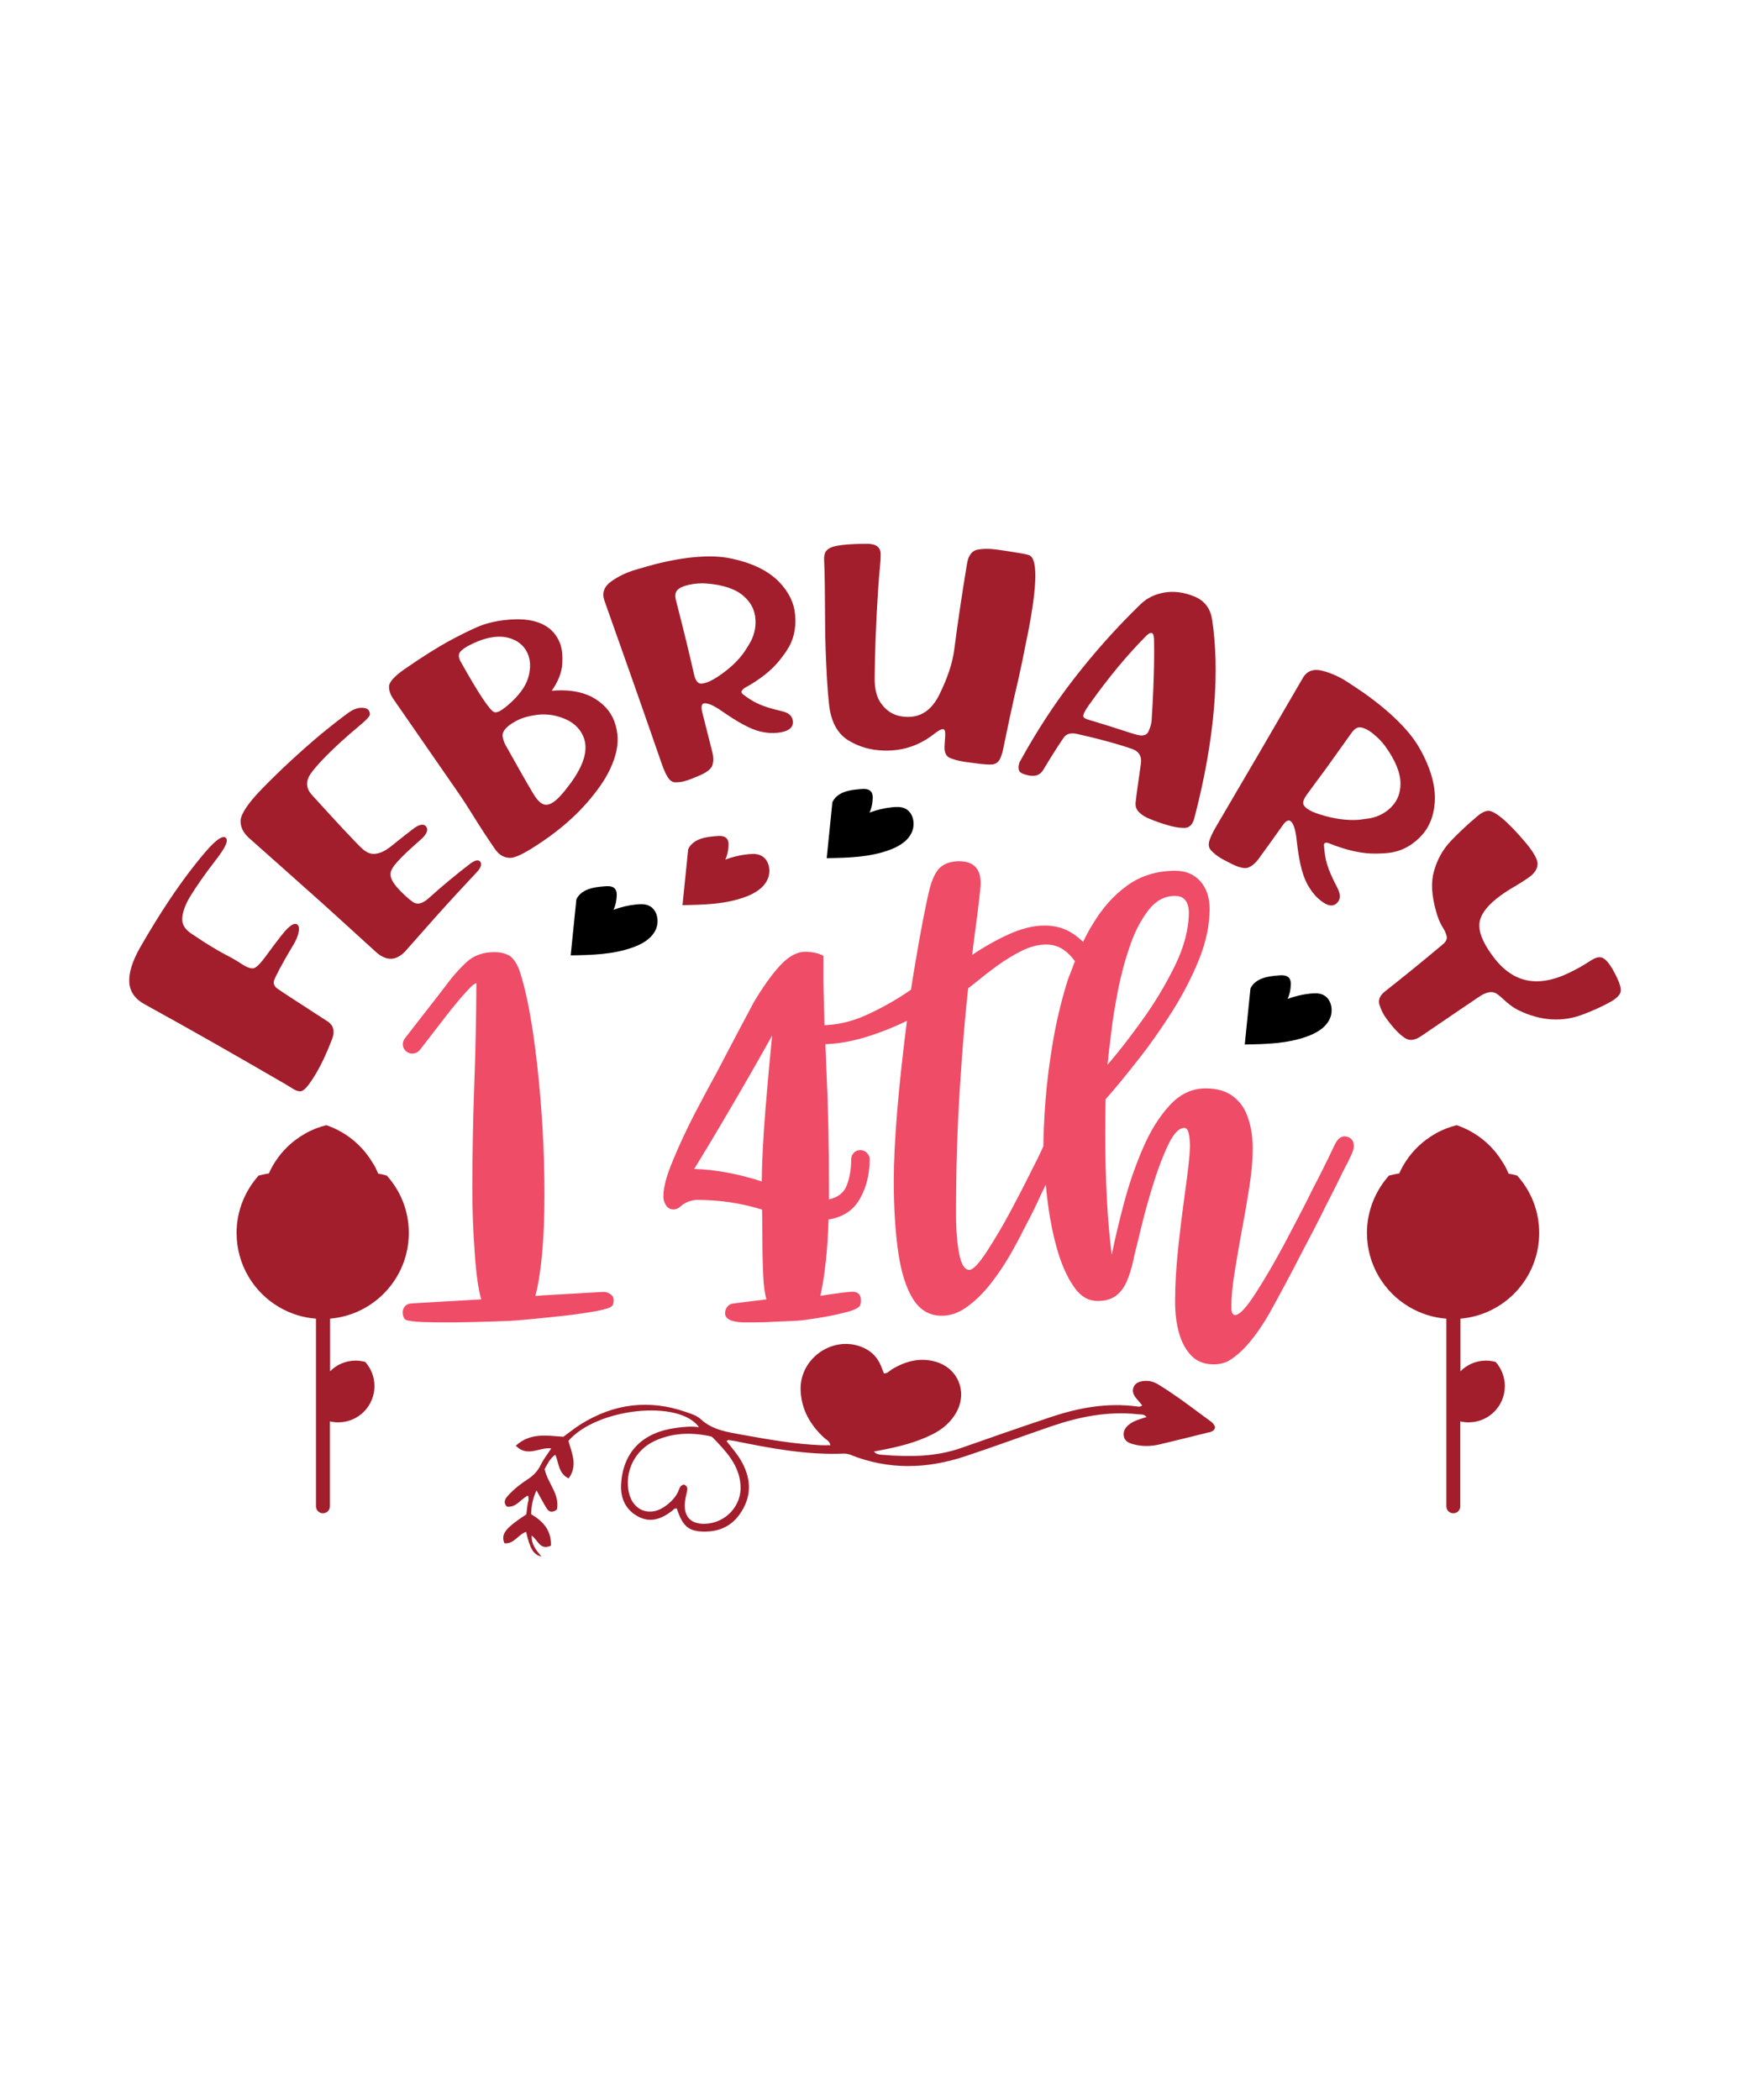
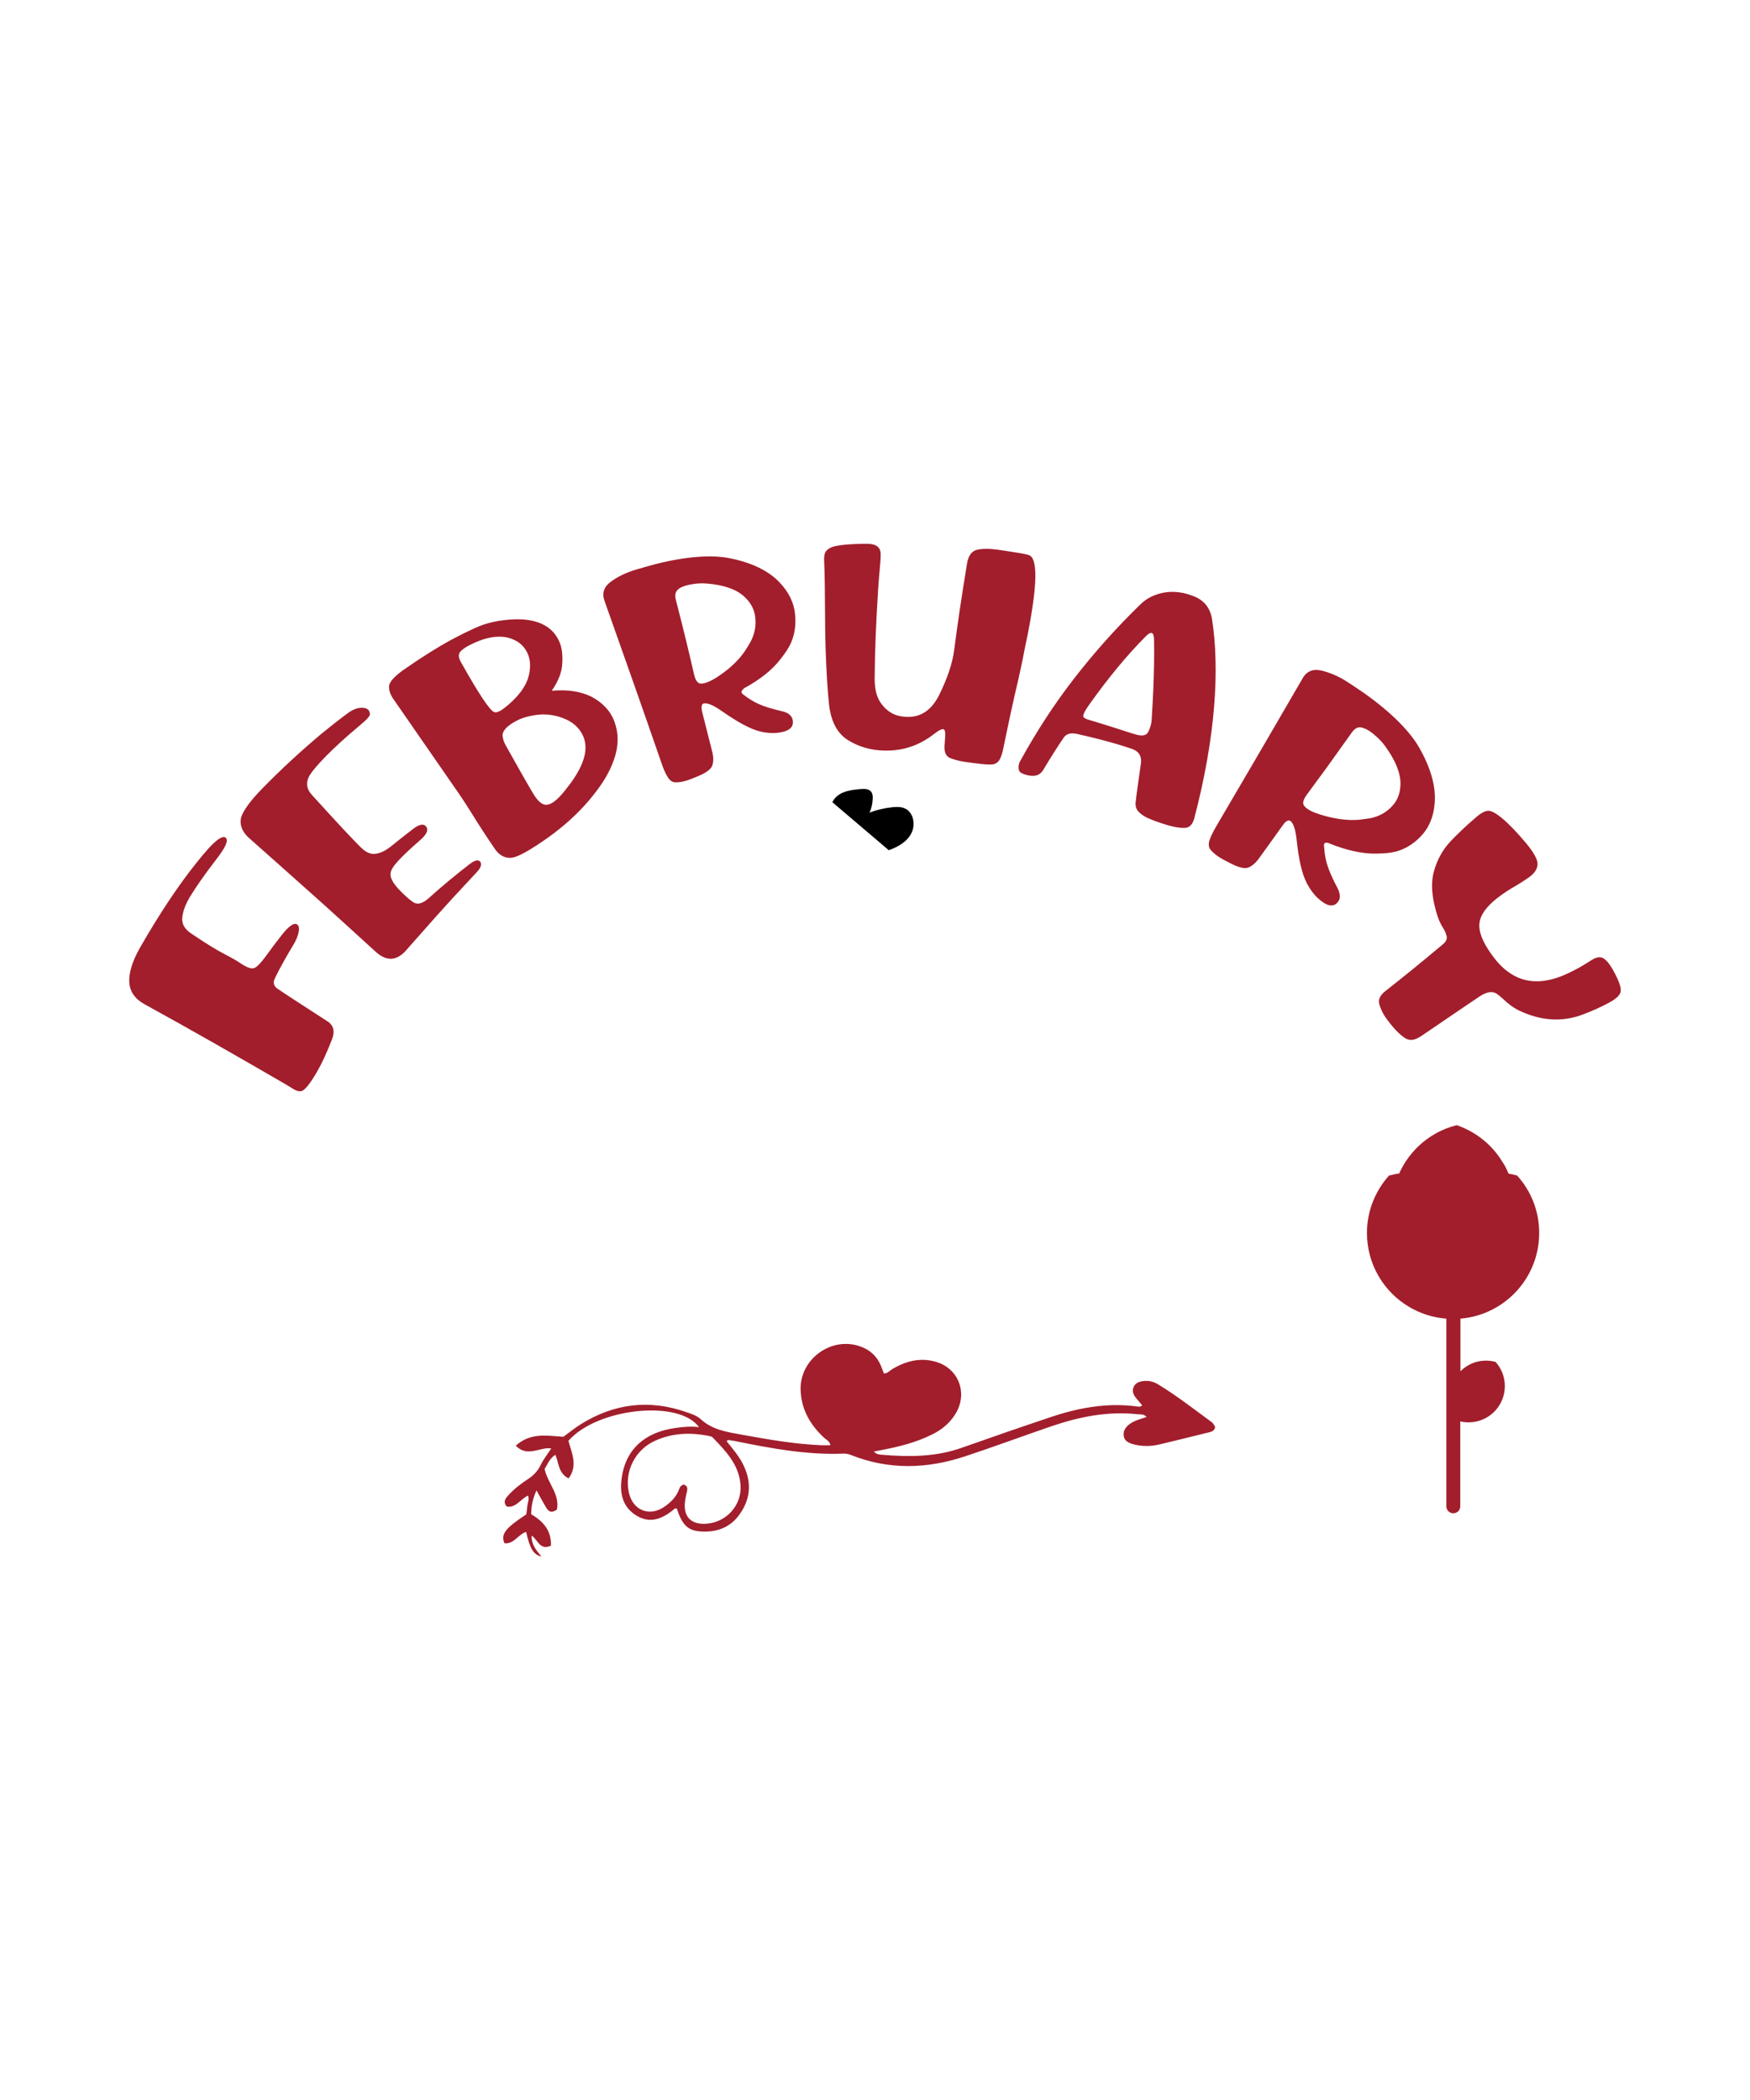
<svg xmlns="http://www.w3.org/2000/svg" version="1.2" baseProfile="tiny" id="Layer_1" x="0px" y="0px" viewBox="0 0 1080 1296" xml:space="preserve">
  <g>
-     <path fill="#EF4C67" d="M378.7,802.5c0,1.7-0.3,2.8-1,3.5c-0.9,1-4.1,2.1-9.6,3.1c-5.5,1-11.9,2-19.1,2.8c-7.2,0.8-14,1.5-20.2,2.1   c-6.2,0.6-10.5,0.9-12.8,1.1c-2.3,0.1-6.7,0.3-13.3,0.5s-13.6,0.4-21.3,0.5h-7.5c-4.7,0-9.1-0.1-13.1-0.2c-6-0.3-9.5-0.8-10.6-1.5   c-1-0.8-1.6-2.2-1.7-4.4c0-1.4,0.4-2.6,1.3-3.7c1-1.2,2.4-1.8,4-1.9l43.2-2.5c-1.8-6-3.2-15.9-4.1-29.7c-1-13.8-1.4-26.6-1.4-38.5   c0-20.9,0.4-42.3,1.2-64.4c0.8-21.1,1.2-42,1.3-62.5c-0.9,0-2.6,1.3-5.1,4c-2.5,2.7-5,5.5-7.5,8.6c-2.5,3-4.3,5.2-5.3,6.6   l-17.1,22.1c-1.2,1.4-2.8,2.1-4.8,2.1c-1.2,0-2.2-0.4-3.3-1.2c-1.4-1-2.2-2.5-2.3-4.4c0-1.4,0.4-2.6,1.2-3.7l24.2-31.1   c4.7-6.5,9.4-11.9,13.9-16c4.5-4.2,10.3-6.2,17.4-6.2c3.1,0,5.9,0.6,8.5,1.9c2.6,1.3,4.8,4.4,6.7,9.2c4.5,13.3,8.2,33.1,11.1,59.3   c2.9,26.2,4.4,52.6,4.4,79.3c0,27.3-1.9,48.1-5.6,62.5l5.2-0.4l36.7-2.1c1.8,0,3.2,0.5,4.2,1.3C378,799.4,378.7,800.8,378.7,802.5z    M835.5,707.5c0,1.2-0.5,2.7-1.3,4.7c-0.9,2-1.7,3.7-2.5,5.3c-2.1,3.8-4.2,8-6.3,12.5c-2.1,4.2-4.4,8.8-6.9,13.6   c-5.1,10.4-10.3,20.4-15.4,30c-5.4,10.6-12,23-19.8,37.1c-5.3,9.1-10.5,16.3-15.8,21.7c-2.1,2.2-4.6,4.3-7.6,6.4   c-3,2.1-6.6,3.2-10.9,3.2c-5.6,0-10.2-1.7-13.6-5.2c-3.5-3.5-6-8.1-7.7-13.9c-1.7-5.8-2.5-12.4-2.5-19.7c0-10.6,0.7-21.9,2-33.9   c1.3-12,2.7-23.1,4.1-33.3c1.9-13.2,2.9-22.6,3.1-28.3c0-3.3-0.3-6.1-0.8-8.3c-0.5-2.2-1.4-3.3-2.7-3.3c-3.2,0-6.4,3.2-9.6,9.7   c-3.2,6.5-6.2,14.3-9.1,23.4c-2.9,9.2-5.4,18-7.5,26.6c-2.1,8.6-3.7,15.3-4.9,20c-0.1,0.9-0.3,1.6-0.4,2.1c-1,4.6-2.3,8.8-3.9,12.6   c-1.6,3.8-3.8,6.8-6.6,9c-2.8,2.2-6.7,3.4-11.5,3.4c-5.4,0-10-2.5-13.8-7.6c-3.8-5.1-7-11.5-9.6-19.2c-2.6-7.8-4.5-16-6-24.6   c-1.2-7.1-2-13.9-2.6-20.3c-1.8,3.5-3.7,7.4-5.6,11.7c-2.3,4.9-5,10.2-8.1,16c-2.3,4.7-5.2,10.1-8.6,16c-3.5,6-7.4,11.8-11.7,17.3   c-4.4,5.6-9.1,10.3-14.2,14c-5,3.8-10.3,5.8-16,5.8c-7.6,0-13.5-3.5-17.8-10.4c-4.3-6.9-7.3-16.6-9.1-29.1   c-1.8-12.5-2.7-27.1-2.7-43.7c0-23.3,2.7-56.3,8.1-98.8c-8.6,4.2-17.5,7.7-26.6,10.4c-8.3,2.4-16.2,3.8-23.7,4   c0.2,4.3,0.3,8.6,0.5,13.1c1.2,25.1,1.7,50.2,1.7,75.2v7.5c5.5-1.2,9.2-4.1,11-8.7c1.8-4.7,2.7-10,2.7-16c0-1.5,0.5-2.9,1.6-4   c1.1-1.2,2.5-1.7,4.1-1.7c1.5,0,2.9,0.6,4,1.7c1.2,1.2,1.7,2.5,1.7,4c0,9.1-2,17.2-6,24.3c-4,7.1-10.4,11.4-19.4,12.8   c-0.5,18.5-2.2,34.2-5,47.1c11-1.7,17.6-2.5,19.8-2.5c3.5,0,5.2,1.8,5.2,5.4c0,1.7-0.3,2.8-0.8,3.5c-1.2,1.4-4.3,2.8-9.4,4   c-5.1,1.3-10.5,2.4-16.2,3.3c-5.7,0.9-10,1.5-13,1.7l-13.8,0.6c-4.7,0.3-9.3,0.4-13.6,0.4H460c-2.7,0-4.9-0.2-6.7-0.6   c-3.8-0.8-5.8-2.4-5.8-5c0-1.7,0.5-3.1,1.5-4.2c1-1.2,2.3-1.8,3.8-1.9l20.2-2.5c-1-3.3-1.7-8.3-2-14.9c-0.3-6.6-0.5-14-0.5-22.2   c0-6.2-0.1-12.2-0.2-18.3c-12.7-4-26.2-6-40.6-6c-3.8,0.3-7.2,1.7-10.2,4.4c-1,1-2.4,1.5-4,1.5c-1.5,0-2.9-0.6-4-1.9   c-1.4-1.8-2.1-3.8-2.1-6.2c0-5.4,1.9-12.7,5.8-21.9c3.7-9.1,8.1-18.5,13.1-28.3c5-9.6,9.6-18.2,13.8-25.8   c11.7-22.3,19.3-36.8,22.9-43.4c5.4-9.2,10.8-16.8,16.1-22.7c5.4-5.9,10.6-8.8,15.8-8.8c4.4,0,8.1,0.8,11.3,2.5v16.7   c0.1,8.1,0.4,16.8,0.6,26.1c8.8-0.3,17.7-2.5,26.6-6.6c9.5-4.4,18.5-9.5,26.8-15.3c0.5-3.6,1.5-9.5,2.9-17.9   c1.4-8.3,2.9-16.8,4.6-25.6c1.7-8.7,3.1-15.4,4.4-20.2c1.8-6.2,4.1-10.3,6.9-12.4c2.8-2.1,6.5-3.2,11.1-3.2   c8.7,0.1,13.1,4.6,13.1,13.5c0,1.8-0.4,5.7-1.1,11.7c-0.7,6-1.5,12.2-2.4,18.6c-0.8,5.8-1.3,10.4-1.7,14c7.4-5,15-9.3,22.8-12.8   c7.8-3.5,15-5.3,21.8-5.3c6.4,0,12,1.5,16.9,4.6c2.5,1.6,4.8,3.4,6.9,5.5c1.8-3.7,3.7-7.3,5.8-10.7c6-10.1,13.2-18.2,21.6-24.2   c8.4-6,18.2-9,29.5-9c6.4,0,11.5,2.1,15.4,6.4c3.8,4.3,5.8,10,5.8,17c0,10.1-2.2,20.6-6.6,31.5c-4.4,10.9-10,21.6-16.6,32.1   c-6.7,10.5-13.6,20.4-20.9,29.6c-7.2,9.2-13.9,17.4-20.1,24.4c-0.1,7.2-0.2,14.1-0.2,20.8c0,29.1,1.3,54.2,4,75.3   c1.9-9.7,4.5-20.5,7.6-32.2c3.1-11.7,7-22.9,11.6-33.6c4.6-10.7,10.1-19.5,16.5-26.5c6.4-7,13.8-10.5,22.3-10.5c7,0,12.7,1.7,17,5   c4.3,3.3,7.4,7.8,9.2,13.5c1.9,5.7,2.8,12,2.8,18.7c0,6.8-0.7,14.7-2.1,23.7c-1.4,9-3,18.3-4.8,27.8c-1.7,9-3.1,17.5-4.4,25.6   c-1.3,8.1-1.9,14.9-1.9,20.6c0,3.3,0.8,5,2.3,5c2.7,0,6.9-4.5,12.7-13.5c5.8-9,11.5-18.8,17.3-29.6c5.6-10.6,10.1-19.2,13.5-25.8   c3.8-7.8,6.5-13.1,8.1-16c4.2-8.3,7.5-15,9.8-20c1.7-3.6,3.8-5.4,6.3-5.4C833.7,701.7,835.5,703.7,835.5,707.5z M683.5,657.1   c6.7-7.7,13.8-16.9,21.5-27.6c7.7-10.7,14.4-21.9,20.1-33.5c5.7-11.7,8.6-22.7,8.6-33.3c-0.3-6.5-3.1-9.8-8.6-9.8   c-6.3,0-11.7,2.9-16.2,8.6c-4.5,5.8-8.4,13-11.4,21.8c-3.1,8.8-5.6,18-7.5,27.7c-1.9,9.7-3.4,18.6-4.3,26.9   C684.6,646.3,683.9,652.7,683.5,657.1z M476.5,639.1c-8.2,14.7-16.7,29.6-25.6,44.7c-8.8,15.1-16.3,27.6-22.5,37.6   c12.9,0.4,26.8,2.9,41.7,7.7c0.1-11.9,0.9-26.4,2.2-43.4C473.7,668.6,475.1,653,476.5,639.1z M663.4,593.2c-2-2.8-4.3-5.1-6.8-6.9   c-3.1-2.2-6.7-3.4-11-3.4c-4.7,0-9.7,1.3-14.9,3.8c-5.2,2.6-10.3,5.7-15.4,9.4c-5.1,3.7-9.8,7.4-14.3,11.1l-3.5,2.7   c-1.8,15.8-3.5,36.1-5.1,61.1c-1.6,25-2.4,50.9-2.4,77.7c0,10.4,0.7,18.8,2,25.3c1.3,6.5,3.4,9.7,6.2,9.7c2.3,0,6-3.9,11.1-11.8   c5.1-7.9,10.1-16.3,14.9-25.4c4.8-9,8.3-15.8,10.5-20.3c4.1-8,7.2-14.2,9.2-18.8c0.1-8,0.5-17.3,1.3-28c0.9-11.7,2.5-24.1,4.7-37   c2.2-12.9,5.3-25.6,9.2-38C660.6,600.7,662,596.9,663.4,593.2z" />
    <path fill="#A21E2C" d="M204.9,641.4c-3,7.7-5.9,14.2-9,19.6c-4.4,7.6-7.7,11.9-10,12.4c-1.2,0.3-2.7-0.1-4.5-1.1   c-1.6-1-3.3-2-4.9-3c-29.1-16.9-58.1-33.5-87.2-49.5c-5.9-3.2-9.1-7.7-9.5-13.4c-0.4-5.7,1.7-12.8,6.4-21.2   c13.1-22.9,23.7-37.9,30.2-46.5c3.8-5,7.5-9.6,11.3-14c6-6.8,9.9-9.2,11.6-7.7c1.9,1.7-0.2,6.1-6,13.6   c-7.2,9.3-12.4,16.9-15.9,22.6c-2.9,4.8-4.5,9.1-4.9,13c-0.4,3.9,1.4,7.1,5.2,9.7c0.8,0.5,1.6,1.1,2.4,1.6   c7.8,5.3,14.2,9.1,19,11.6c4.1,2.1,7.3,4,9.7,5.6c3.8,2.5,6.5,3.4,8.2,2.7c1.7-0.7,4.2-3.3,7.5-7.9c3.1-4.3,6.2-8.4,9.5-12.6   c4.5-5.7,7.7-7.7,9.5-6.3c1.1,0.9,1.3,2.7,0.6,5.5c-0.5,2.2-1.6,4.6-3.1,7.1c-7.6,12.6-11.2,20-11.8,21.7c-0.7,2.1,0.1,3.9,2.1,5.3   c3.6,2.5,14.1,9.3,31.4,20.5C206,633.2,206.7,636.7,204.9,641.4z M290.2,533c-8.7,6.7-17.2,13.7-25.5,21.2c-4,3.6-7.3,4.4-10.1,2.3   c-2.8-2-5.7-4.7-8.7-7.9c-3-3.3-4.7-6.1-4.9-8.6c-0.2-1.6,0.6-3.6,2.4-6c2.1-2.7,5.9-6.6,11.6-11.7c2.3-2,4.2-3.7,5.6-5   c3-3,3.8-5.4,2.4-7.2c-1.5-1.9-4.2-1.5-8.1,1.5c-8,6.1-12.7,10.1-14.6,11.5c-3,2.2-5.8,3.5-8.6,3.8c-2.7,0.4-5.5-0.7-8.2-3.2   c-1.9-1.7-5.9-5.9-12.1-12.5c-4.9-5.3-11.2-12.1-18.8-20.5c-3.6-3.9-4.1-8.1-1.2-12.7c2.9-4.5,12.7-15.4,31-30.6   c4.1-3.4,6.1-5.7,5.9-6.8c-0.2-1.2-0.5-1.9-0.7-2.2c-0.8-1-2.2-1.6-4.3-1.6c-2.8,0-5.7,1.1-8.6,3.3c-5.6,4.1-11,8.4-16.4,12.8   c-12.6,10.6-24.9,21.9-36.6,33.9c-8.7,8.9-13,15.6-13.2,19.5c-0.2,3.9,1.5,7.5,5,10.7c14.9,13.2,29.7,26.4,44.6,39.7   c5.6,5,16.9,15.3,34,30.9c6.5,5.7,12.4,5.4,18.1-0.6c0.2-0.2,0.4-0.4,0.5-0.6c7.5-8.4,15.4-17.5,24-27c8.6-9.5,15.2-16.4,19.5-21.1   c2.6-2.8,3.3-4.9,2.2-6.5C295.2,530.4,293.2,530.8,290.2,533z M379.1,445.1c2.6,6.9,2.7,14,0.6,21.2c-2.1,7.2-5.8,14.2-11,21.1   c-10.5,14.2-23.9,25.9-41,36.5c-6.2,3.8-10.7,5.8-13.5,5.5c-3.5-0.2-6.4-2-8.8-5.5c-5.2-7.6-9.7-14.5-13.5-20.7   c-2.8-4.5-5.8-9.2-9.1-14c-13.4-19.3-26.7-38.6-40.1-57.9c-1.8-2.6-2.7-5.2-2.6-7.8c0.1-2.5,3.2-6.1,9.5-10.5   c12.1-8.4,21.2-13.9,27-17.1c4-2.2,9.5-5.1,16.5-8.3c7-3.3,15.5-5.1,25-5.4c14.4-0.3,23.4,4.8,27.3,14.3c1.4,3.3,1.9,7.6,1.6,12.9   c-0.2,5.3-2.4,11-6.5,16.9c9.7-0.9,17.8,0.4,24.4,3.6C372,433.7,376.7,438.7,379.1,445.1z M308.5,438.8c2-1.1,4.5-3.1,7.7-6.1   c5.4-5.2,8.8-10.3,10.1-15.6c1.3-5.3,1.1-9.9-0.8-14.1c-2.2-4.7-6.1-7.9-11.8-9.4c-6.6-1.7-14.9-0.2-24.4,4.8   c-2.5,1.3-4.3,2.7-5.3,3.9c-1.2,1.5-1.1,3.6,0.4,6.2c11.2,20,18.1,30.3,20.7,31C306,439.8,307.1,439.5,308.5,438.8z M359.9,454.3   c-2.3-5.2-6.6-9.1-13.2-11.4c-5.4-1.9-10.6-2.4-15.6-1.7c-5,0.7-9.2,1.9-12.5,3.7c-6,3.2-8.8,6.4-8.4,9.5c0.2,1.9,0.9,3.8,1.9,5.6   c7.1,12.7,12.7,22.6,16.8,29.5c1.8,3.1,3.6,5.2,5.4,6.3c1.8,1.2,3.8,1.1,6.1-0.1c3.1-1.6,6.9-5.8,11.7-12.3   C360.4,472,363.4,462.4,359.9,454.3z M457.6,427.2c0.1,0.4,0.4,0.8,0.8,1.2c3.5,2.7,6.7,4.7,9.7,6c3.6,1.7,8.5,3.1,14.4,4.5   c4.2,0.9,6.5,3,6.8,6c0.5,4.1-2.6,6.5-9.1,7.3c-3.3,0.4-6.9,0.2-10.8-0.7c-6.4-1.5-14.2-5.9-24-12.7c-5.1-3.6-8.9-5.1-11-4.7   c-1.4,0.3-1.8,2-1.1,5.1c2.1,8.2,4.1,16.4,6.2,24.5c0.9,3.5,0.9,6.4,0.1,8.7c-0.8,2.3-3.7,4.5-8.8,6.6c-3,1.3-5.6,2.3-7.7,2.9   c-1.9,0.6-3.9,0.9-6,0.9c-2.1,0.1-3.8-1.1-5.2-3.5c-1.2-1.9-2.4-4.7-3.6-8.2c-11.6-33.5-23.4-67-35.3-100.5   c-1.6-4.7-0.2-8.6,4.1-11.7c4.3-3.1,9.4-5.6,15.2-7.3c4-1.2,8-2.3,12-3.4c19.7-5,35.1-5.8,45.5-3.8c14.1,2.7,24.5,7.9,31.2,14.9   c5.9,6.2,9.1,12.9,9.7,20c0.8,8.6-1,16-5.2,22.2c-1,1.6-2.2,3.2-3.6,5c-5.3,7-12.9,12.9-22.6,18.2   C458.1,425.7,457.5,426.5,457.6,427.2z M459.9,401.5c1.3-2,2.4-3.8,3.4-5.6c2.6-5,3.5-10.2,2.7-15.7c-0.7-4.6-2.9-8.6-6.8-12.1   c-4.8-4.4-12.6-7.2-23.3-8c-3.3-0.3-6.9,0-10.7,0.8c-3.2,0.7-5.6,1.7-7,3.1c-1.4,1.3-1.8,3.4-1.1,6.2c3,11.7,5.2,20.4,6.6,26.3   c1.6,6.7,3.2,13.3,4.7,20c0.6,2.6,1.6,4.3,2.8,5c0.8,0.5,1.9,0.5,3.6,0.1c2-0.5,4.6-1.7,7.6-3.6C450,413,455.9,407.6,459.9,401.5z    M634.2,391.7c6.1-30.8,6.3-47.3,0.8-49.1c-1.1-0.4-2.9-0.8-5.3-1.2c-4.7-0.8-9.5-1.5-14.2-2.2c-5.1-0.7-9.4-0.6-12.6,0.1   c-3.2,0.8-5.3,3.6-6.1,8.5c-3.4,20.6-6,38.3-7.9,53.1c-1.1,8.6-4.3,17.8-9.1,27.6c-4.8,9.8-11.6,14.4-20.7,13.9   c-6.5-0.3-11.5-3-15.2-8.1c-2.8-3.7-4.2-9-4.1-16c0.1-15.4,0.8-34,2.2-55.6c0.5-6.3,0.8-10.8,1.1-13.4c0.3-2.6,0.4-5,0.4-7   c0.1-4.5-2.7-6.7-8.3-6.7c-10.7,0-17.8,0.8-21.1,1.8c-1.9,0.6-3.3,1.5-4.3,2.7c-0.9,1.2-1.3,3-1.2,5.5c0.4,7.5,0.5,19.8,0.6,36.9   c0,12.4,0.5,24.7,1.2,37.1c0.3,5,0.7,9.9,1.2,14.9c1.2,10.9,5.2,18.2,11.8,22.3c6.6,4.1,13.9,6.2,22.2,6.4   c11.7,0.3,21.8-3.1,31.2-10.5c2.4-1.9,4.2-2.8,5.3-2.7c1,0.1,1.4,1.7,1.2,4.6c-0.1,1.9-0.3,3.8-0.4,5.8c-0.2,3.9,0.9,6.3,3.4,7.4   c2.5,1,5.4,1.8,8.7,2.3c8.4,1.2,13.9,1.9,16.9,1.7c2.1-0.1,3.6-1,4.7-2.5c1-1.5,2-4.2,2.7-8c2.8-13.6,5-24,6.7-31.4   c1.8-7.5,3.5-15.1,5.1-22.8C632.1,401.9,633.1,396.8,634.2,391.7z M737,505.2c-0.3,1.1-0.7,2-1.1,2.7c-1.1,1.9-2.6,2.9-4.5,3   c-3.5,0.2-8.1-0.7-13.9-2.6c-3.7-1.2-6.8-2.4-9.3-3.5c-2.1-1-3.9-2.2-5.3-3.6c-1.7-1.7-2.4-3.8-2-6.5c0.6-5.6,1.8-13.4,3.2-23.5   c0.6-4.3-1-7.2-4.9-8.8c-2.5-0.9-14-4.9-34.7-9.5c-3.8-0.8-6.5,0-8.1,2.4c-3.9,5.7-8.1,12.4-12.6,19.9c-2,3.3-5.2,4.3-9.7,3.2   c-2.9-0.7-4.7-1.6-5.1-2.7c-0.5-1.1-0.5-2.4-0.2-3.9c0.2-0.8,0.4-1.5,0.8-2.1c10-18.2,21-35.1,33-50.6c12-15.5,25.7-31.1,41.4-46.3   c3.8-3.7,8.6-6,14.4-7.1c5.8-1,12-0.3,18.4,2.3c6.4,2.5,10.1,7.3,11.2,14.1C752.8,413.1,750.2,454.9,737,505.2z M712.2,394.5   c-0.1-2.3-0.5-3.5-1.3-3.8c-0.9-0.3-2.2,0.3-3.8,2c-11.6,11.7-23.2,25.7-34.7,41.9c-2.1,2.9-3.3,5-3.7,6.3   c-0.2,0.6-0.2,1.1-0.1,1.4c0.2,0.7,1.3,1.3,3.2,1.9c1.1,0.3,2.3,0.7,3.4,1c13.6,4.1,22.1,7.1,25.8,8.1c4.1,1.2,6.7,0.6,7.8-1.9   c1.2-2.7,1.8-5,1.9-6.6C712.6,416,712.3,399.1,712.2,394.5z M817.4,520.5c-0.3,0.3-0.4,0.8-0.3,1.4c0.3,4.5,0.9,8.3,1.9,11.5   c1.2,4,3.3,8.7,6.3,14.4c2.1,4,2.1,7.1,0,9.3c-2.8,3-6.7,2-11.9-2.7c-2.6-2.4-4.8-5.4-6.8-9.1c-3.2-6.1-5.1-15-6.4-27.1   c-0.7-6.4-2-10.2-3.8-11.5c-1.2-0.9-2.8-0.1-4.6,2.4c-4.9,6.9-9.8,13.7-14.8,20.6c-2.1,2.9-4.3,4.8-6.6,5.7c-2.3,0.9-5.9,0-11-2.6   c-3-1.5-5.5-2.8-7.4-4.1c-1.7-1.1-3.3-2.5-4.7-4c-1.4-1.6-1.7-3.6-0.8-6.3c0.7-2.1,2-4.8,3.9-8.1c18-30.6,35.9-61.3,53.7-92   c2.5-4.2,6.5-5.7,11.7-4.4c5.3,1.3,10.6,3.6,15.8,7c3.6,2.3,7.1,4.7,10.6,7.1c17,12.1,28.1,23.7,33.6,33.3   c7.4,12.9,10.5,24.6,9.6,34.5c-0.7,8.7-3.8,15.6-8.9,20.7c-6.1,6.2-13.1,9.4-20.7,10c-1.9,0.2-4,0.2-6.3,0.3   c-9,0.2-18.7-2.1-29.4-6.4C818.9,519.9,817.9,519.9,817.4,520.5z M838.9,505.9c2.4-0.3,4.6-0.6,6.6-0.9c5.6-1.1,10.3-3.7,14-7.9   c3.1-3.5,4.7-7.8,4.8-13.2c0.1-6.6-3-14.6-9.6-23.6c-2-2.8-4.7-5.4-7.8-7.9c-2.7-2.1-5.1-3.2-7.1-3.5c-2-0.3-3.8,0.8-5.5,3.1   c-7,9.8-12.3,17.2-15.8,22.1c-4.1,5.5-8.1,11-12.2,16.6c-1.6,2.2-2.2,4-2,5.4c0.2,0.9,0.9,1.8,2.3,2.9c1.7,1.3,4.4,2.5,7.9,3.6   C823.3,505.4,831.4,506.5,838.9,505.9z M995.1,598c-1.9-3.3-3.8-5.5-5.6-6.6c-1.8-1.1-4.2-0.8-7.1,1c-1.6,1-3.2,2-4.8,3   c-2.8,1.7-5.8,3.3-9.1,4.9c-20.7,10-36.2,5.7-48.3-11.7c-5.5-7.8-7.9-14.1-7.1-19.4c0.7-4.7,4.2-9.6,10.6-14.7   c2.8-2.2,5.8-4.3,9-6.2c5-2.9,8.9-5.4,11.6-7.4c3-2.3,4.5-4.9,4.6-7.6c0.1-2.7-2.2-7-6.8-12.6c-12.1-14.5-20.4-20.9-24.1-20.3   c-2,0.3-4.2,1.5-6.5,3.5c-3.4,2.9-6.8,5.9-10,9c-2.2,2.1-4.2,4.1-6.2,6.2c-5,5.3-8.3,11.4-10.3,18.4c-2,6.9-1.5,15.1,1.2,24.7   c1.1,4.1,2.5,7.5,4.1,10c1.3,2,2.1,3.9,2.5,5.6c0.4,1.8-0.5,3.5-2.5,5.1c-13.8,11.6-25.6,21.1-35.4,28.8c-3.3,2.6-4.5,5.3-3.6,8.3   c0.9,2.9,2.2,5.7,4,8.2c4.3,5.9,8.1,10.1,11.9,12.5c2.6,1.7,5.8,1.4,9.4-1c0.2-0.1,0.3-0.2,0.5-0.3c20-13.6,32-21.8,36.1-24.5   c4.1-2.7,7.5-3.3,10-1.9c1.3,0.8,2.7,1.9,4.2,3.3c3.4,3.3,6.7,5.7,10.2,7.4c13.3,6.3,26.6,7.4,40,2.1c5.5-2.1,10.6-4.4,15.2-6.9   c4.6-2.4,7.1-4.8,7.4-7.1C1000.6,609.3,998.9,604.7,995.1,598z" />
-     <path d="M355.7,555.1c1.3-3,4.2-5.2,7.4-6.3c3.1-1.2,6.5-1.5,9.8-1.8c2.4-0.2,5.2-0.3,6.7,1.6c0.9,1.1,1.1,2.7,1,4.2   c-0.1,3-0.7,6-2,8.7c4.5-1.7,9.1-2.8,13.9-3.3c2.7-0.3,5.5-0.4,7.9,0.7c5.4,2.4,6.8,10.1,4,15.4c-2.7,5.3-8.3,8.4-13.9,10.4   c-12.2,4.4-25.4,4.7-38.3,4.9" />
-     <path fill="#A21E2C" d="M424.7,524.1c1.3-3,4.2-5.2,7.4-6.3c3.1-1.2,6.5-1.5,9.8-1.8c2.4-0.2,5.2-0.3,6.7,1.6   c0.9,1.1,1.1,2.7,1,4.2c-0.1,3-0.7,6-2,8.7c4.5-1.7,9.1-2.8,13.9-3.3c2.7-0.3,5.5-0.4,7.9,0.7c5.4,2.4,6.8,10.1,4,15.4   c-2.7,5.3-8.3,8.4-13.9,10.4c-12.2,4.4-25.4,4.7-38.3,4.9" />
-     <path d="M771.7,610.1c1.3-3,4.2-5.2,7.4-6.3c3.1-1.2,6.5-1.5,9.8-1.8c2.4-0.2,5.2-0.3,6.7,1.6c0.9,1.1,1.1,2.7,1,4.2   c-0.1,3-0.7,6-2,8.7c4.5-1.7,9.1-2.8,13.9-3.3c2.7-0.3,5.5-0.4,7.9,0.7c5.4,2.4,6.8,10.1,4,15.4c-2.7,5.3-8.3,8.4-13.9,10.4   c-12.2,4.4-25.4,4.7-38.3,4.9" />
-     <path d="M513.7,495.1c1.3-3,4.2-5.2,7.4-6.3c3.1-1.2,6.5-1.5,9.8-1.8c2.4-0.2,5.2-0.3,6.7,1.6c0.9,1.1,1.1,2.7,1,4.2   c-0.1,3-0.7,6-2,8.7c4.5-1.7,9.1-2.8,13.9-3.3c2.7-0.3,5.5-0.4,7.9,0.7c5.4,2.4,6.8,10.1,4,15.4c-2.7,5.3-8.3,8.4-13.9,10.4   c-12.2,4.4-25.4,4.7-38.3,4.9" />
+     <path d="M513.7,495.1c1.3-3,4.2-5.2,7.4-6.3c3.1-1.2,6.5-1.5,9.8-1.8c2.4-0.2,5.2-0.3,6.7,1.6c0.9,1.1,1.1,2.7,1,4.2   c-0.1,3-0.7,6-2,8.7c4.5-1.7,9.1-2.8,13.9-3.3c2.7-0.3,5.5-0.4,7.9,0.7c5.4,2.4,6.8,10.1,4,15.4c-2.7,5.3-8.3,8.4-13.9,10.4   " />
    <path fill="#A21E2C" d="M747.7,877.6c-10.8-7.9-21.4-16.2-32.9-23.2c-2.7-1.7-5.8-2.5-9.1-2.1c-2.5,0.3-5,1.1-6.1,3.7   c-1.1,2.6-0.1,4.9,1.6,6.9c1.2,1.5,2.5,2.9,3.7,4.4c-1.2,1.1-2.2,0.8-3.1,0.7c-18.5-2.5-36.4,0.8-53.8,6.7   c-18.2,6.1-36.4,12.4-54.5,18.8c-16.1,5.7-32.5,5.7-49.2,4.3c-1.6-0.1-3.4-0.2-5-2c2-0.4,3.6-0.7,5.2-1c10.5-2,20.7-4.6,30.3-9.3   c6.7-3.2,12.3-7.9,15.8-14.6c6.4-12.5,0.4-26.6-13.1-30.5c-9.7-2.8-18.7-0.4-27.1,4.7c-1.5,0.9-2.7,2.6-4.9,2.5   c-0.5-1.3-1.1-2.7-1.6-4.1c-2.5-6.5-7.2-10.7-13.7-12.8c-17.8-5.8-36.8,8.5-36.1,27.2c0.4,11.9,5.9,21.5,14.6,29.5   c1.3,1.2,3.2,1.8,3.8,4.5c-2.1,0-4,0.1-5.9,0c-16.3-0.7-32.3-3.5-48.3-6.4c-9.3-1.7-18.6-2.9-26-9.8c-2.2-2-5.5-3.1-8.4-4.1   c-23.1-8.2-45-5.5-65.7,7.5c-3.8,2.4-7.2,5.2-10.5,7.6c-10.3-0.7-20.3-2.7-29.4,5.5c7.3,7.5,14.9,0.6,21.9,1.7   c-2.3,3.6-4.8,6.6-6.4,10c-1.9,3.9-4.5,6.7-8.1,9c-4.3,2.8-8.4,6-11.9,9.8c-1.7,1.9-3.7,4.1-1,7.1c5.8,0.8,8.5-4.7,13-6.8   c1,2.2-0.1,4.1-0.3,6c-0.2,2-0.5,3.9-0.7,5.6c-13.1,8.6-15.8,12.2-13.5,17.8c5.9,0.7,8.5-5.5,13.4-7c2.4,10.5,4.5,14.1,9.5,15.2   c-3.3-3.8-6.3-7.4-6.1-12.9c4,2.7,5,9.3,11.9,6.2c0.3-9.6-4.9-15.1-12.2-19.4c0.1-4.9,0.9-9.6,3.3-14.7c1.9,3.4,3.3,6.1,4.9,8.8   c1.7,2.9,3.2,6.3,7.7,3c1.9-9.5-5.7-16.1-7.6-25c1.7-2.8,3.1-6.5,6.6-8.8c2.3,5,1.7,11.3,8.2,14.6c5.9-8,1.9-15.7-0.1-23.2   c17.6-20.2,68.3-25.7,80.6-8.4c-4.9-0.7-9.5-0.2-14.1,0.4c-20.3,2.7-32.3,14.3-33.9,33.5c-0.8,8.9,2,16.6,10.2,21.1   c7.7,4.3,14.7,1.6,21.2-3.4c0.8-0.6,1.5-1.9,2.9-1.4c3.4,10.4,6.9,13.9,15.9,14.2c9.1,0.3,17-2.6,22.6-10.3   c7.5-10.3,7.8-21.1,1.8-32.3c-2.6-4.8-6.2-8.9-9.6-13.2c0.6-0.4,0.9-0.7,1.1-0.7c1.3,0.2,2.6,0.4,3.9,0.6c22.1,4.5,44.3,8.7,67,7.8   c1.4-0.1,3,0.2,4.4,0.7c23.6,9.5,47.3,8.8,71,0.9c17.8-5.9,35.3-12.4,53.1-18.5c17.3-5.9,34.9-9.4,53.3-7.4   c1.7,0.2,3.7-0.3,5.4,1.7c-3.9,1.3-7.8,2.2-10.9,4.7c-2.2,1.8-3.6,4-3.2,6.9c0.4,3.1,2.8,4.3,5.5,5.1c5.6,1.6,11.2,1.5,16.7,0.2   c9.8-2.3,19.6-4.8,29.4-7.2c2.1-0.5,4.4-0.8,4.8-3.5C749.3,879.3,748.6,878.3,747.7,877.6z M457,916.4c1,12.7-9.1,23.6-21.9,24   c-8.8,0.3-13.3-4.5-12.4-13.3c0.2-2.1,0.7-4.2,1.2-6.3c0.4-1.9,0.7-3.6-1.8-4.6c-2.1,0.4-2.6,1.8-3.1,3.2c-1.8,4.7-5.3,8-9.3,10.7   c-9,6-19,2-21.5-8.6c-3.1-13.1,3.6-26.8,16.2-32.4c10.6-4.8,21.8-5.2,33.1-2.9c0.8,0.2,1.8,0.3,2.3,0.9   C447.9,895.5,456.1,903.9,457,916.4z" />
    <path fill="#A21E2C" d="M949.9,760.9c0-13.6-5.1-26-13.6-35.4c-1.7-0.5-3.5-0.9-5.3-1.2c-0.8-1.9-1.7-3.9-2.8-5.7   c-0.3-0.5-0.6-1-0.9-1.4c-6.7-11.1-16.9-18.9-28.3-22.8c-4.5,1.1-8.9,2.8-13.1,5.2c-7.6,4.3-13.8,10.2-18.3,17.1   c-1.6,2.4-2.9,4.9-4.1,7.5c-2.2,0.3-4.3,0.8-6.3,1.3c-8.4,9.4-13.6,21.8-13.6,35.4c0,19.5,10.5,36.5,26.1,45.7   c6.8,4,14.6,6.6,22.9,7.2v115.8c0,2.4,1.9,4.3,4.3,4.3c2.4,0,4.3-1.9,4.3-4.3v-52.4c1.6,0.4,3.3,0.6,5.1,0.6   c12.4,0,22.4-10,22.4-22.4c0-5.7-2.2-11-5.7-14.9c-1.9-0.5-3.9-0.8-5.9-0.8c-6.2,0-11.8,2.5-15.8,6.6v-32.5   C928.6,811.5,949.9,788.7,949.9,760.9z" />
-     <path fill="#A21E2C" d="M252.3,760.9c0-13.6-5.1-26-13.6-35.4c-1.7-0.5-3.5-0.9-5.3-1.2c-0.8-1.9-1.7-3.9-2.8-5.7   c-0.3-0.5-0.6-1-0.9-1.4c-6.7-11.1-16.9-18.9-28.3-22.8c-4.5,1.1-8.9,2.8-13.1,5.2c-7.6,4.3-13.8,10.2-18.3,17.1   c-1.6,2.4-2.9,4.9-4.1,7.5c-2.2,0.3-4.3,0.8-6.3,1.3c-8.4,9.4-13.6,21.8-13.6,35.4c0,19.5,10.5,36.5,26.1,45.7   c6.8,4,14.6,6.6,22.9,7.2v115.8c0,2.4,1.9,4.3,4.3,4.3c2.4,0,4.3-1.9,4.3-4.3v-52.4c1.6,0.4,3.3,0.6,5.1,0.6   c12.4,0,22.4-10,22.4-22.4c0-5.7-2.2-11-5.7-14.9c-1.9-0.5-3.9-0.8-5.9-0.8c-6.2,0-11.8,2.5-15.8,6.6v-32.5   C230.9,811.5,252.3,788.7,252.3,760.9z" />
  </g>
</svg>